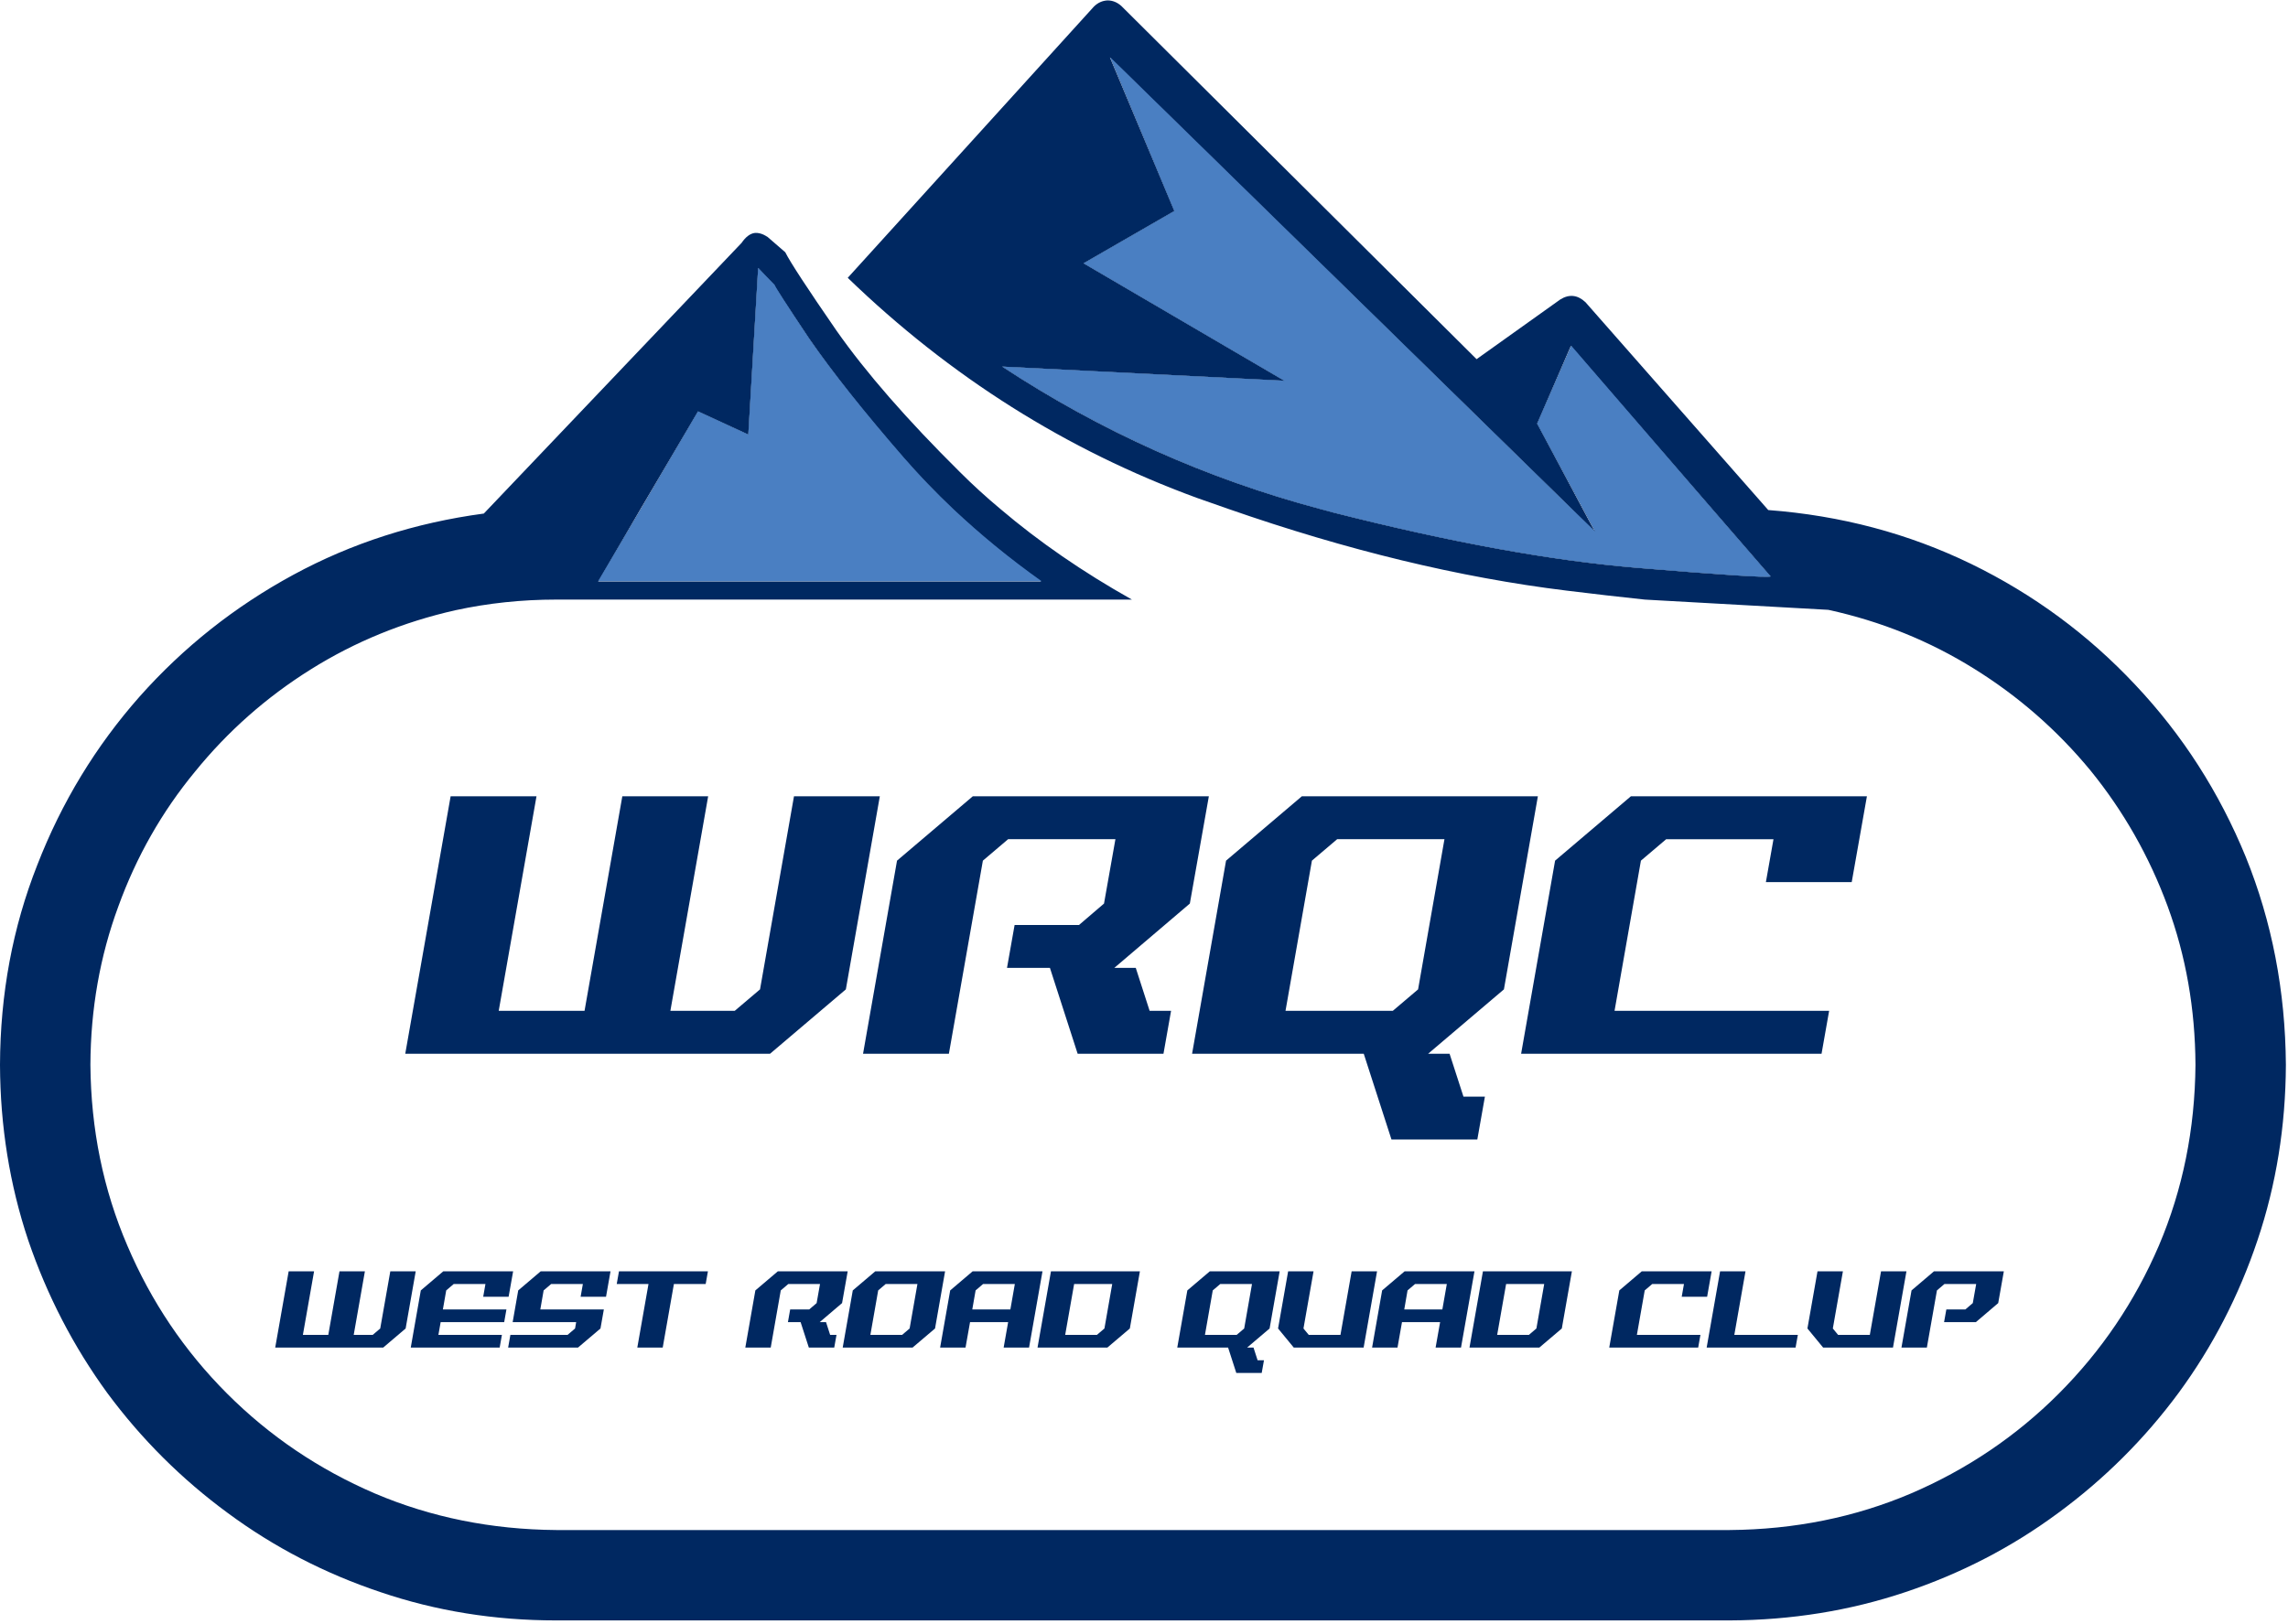
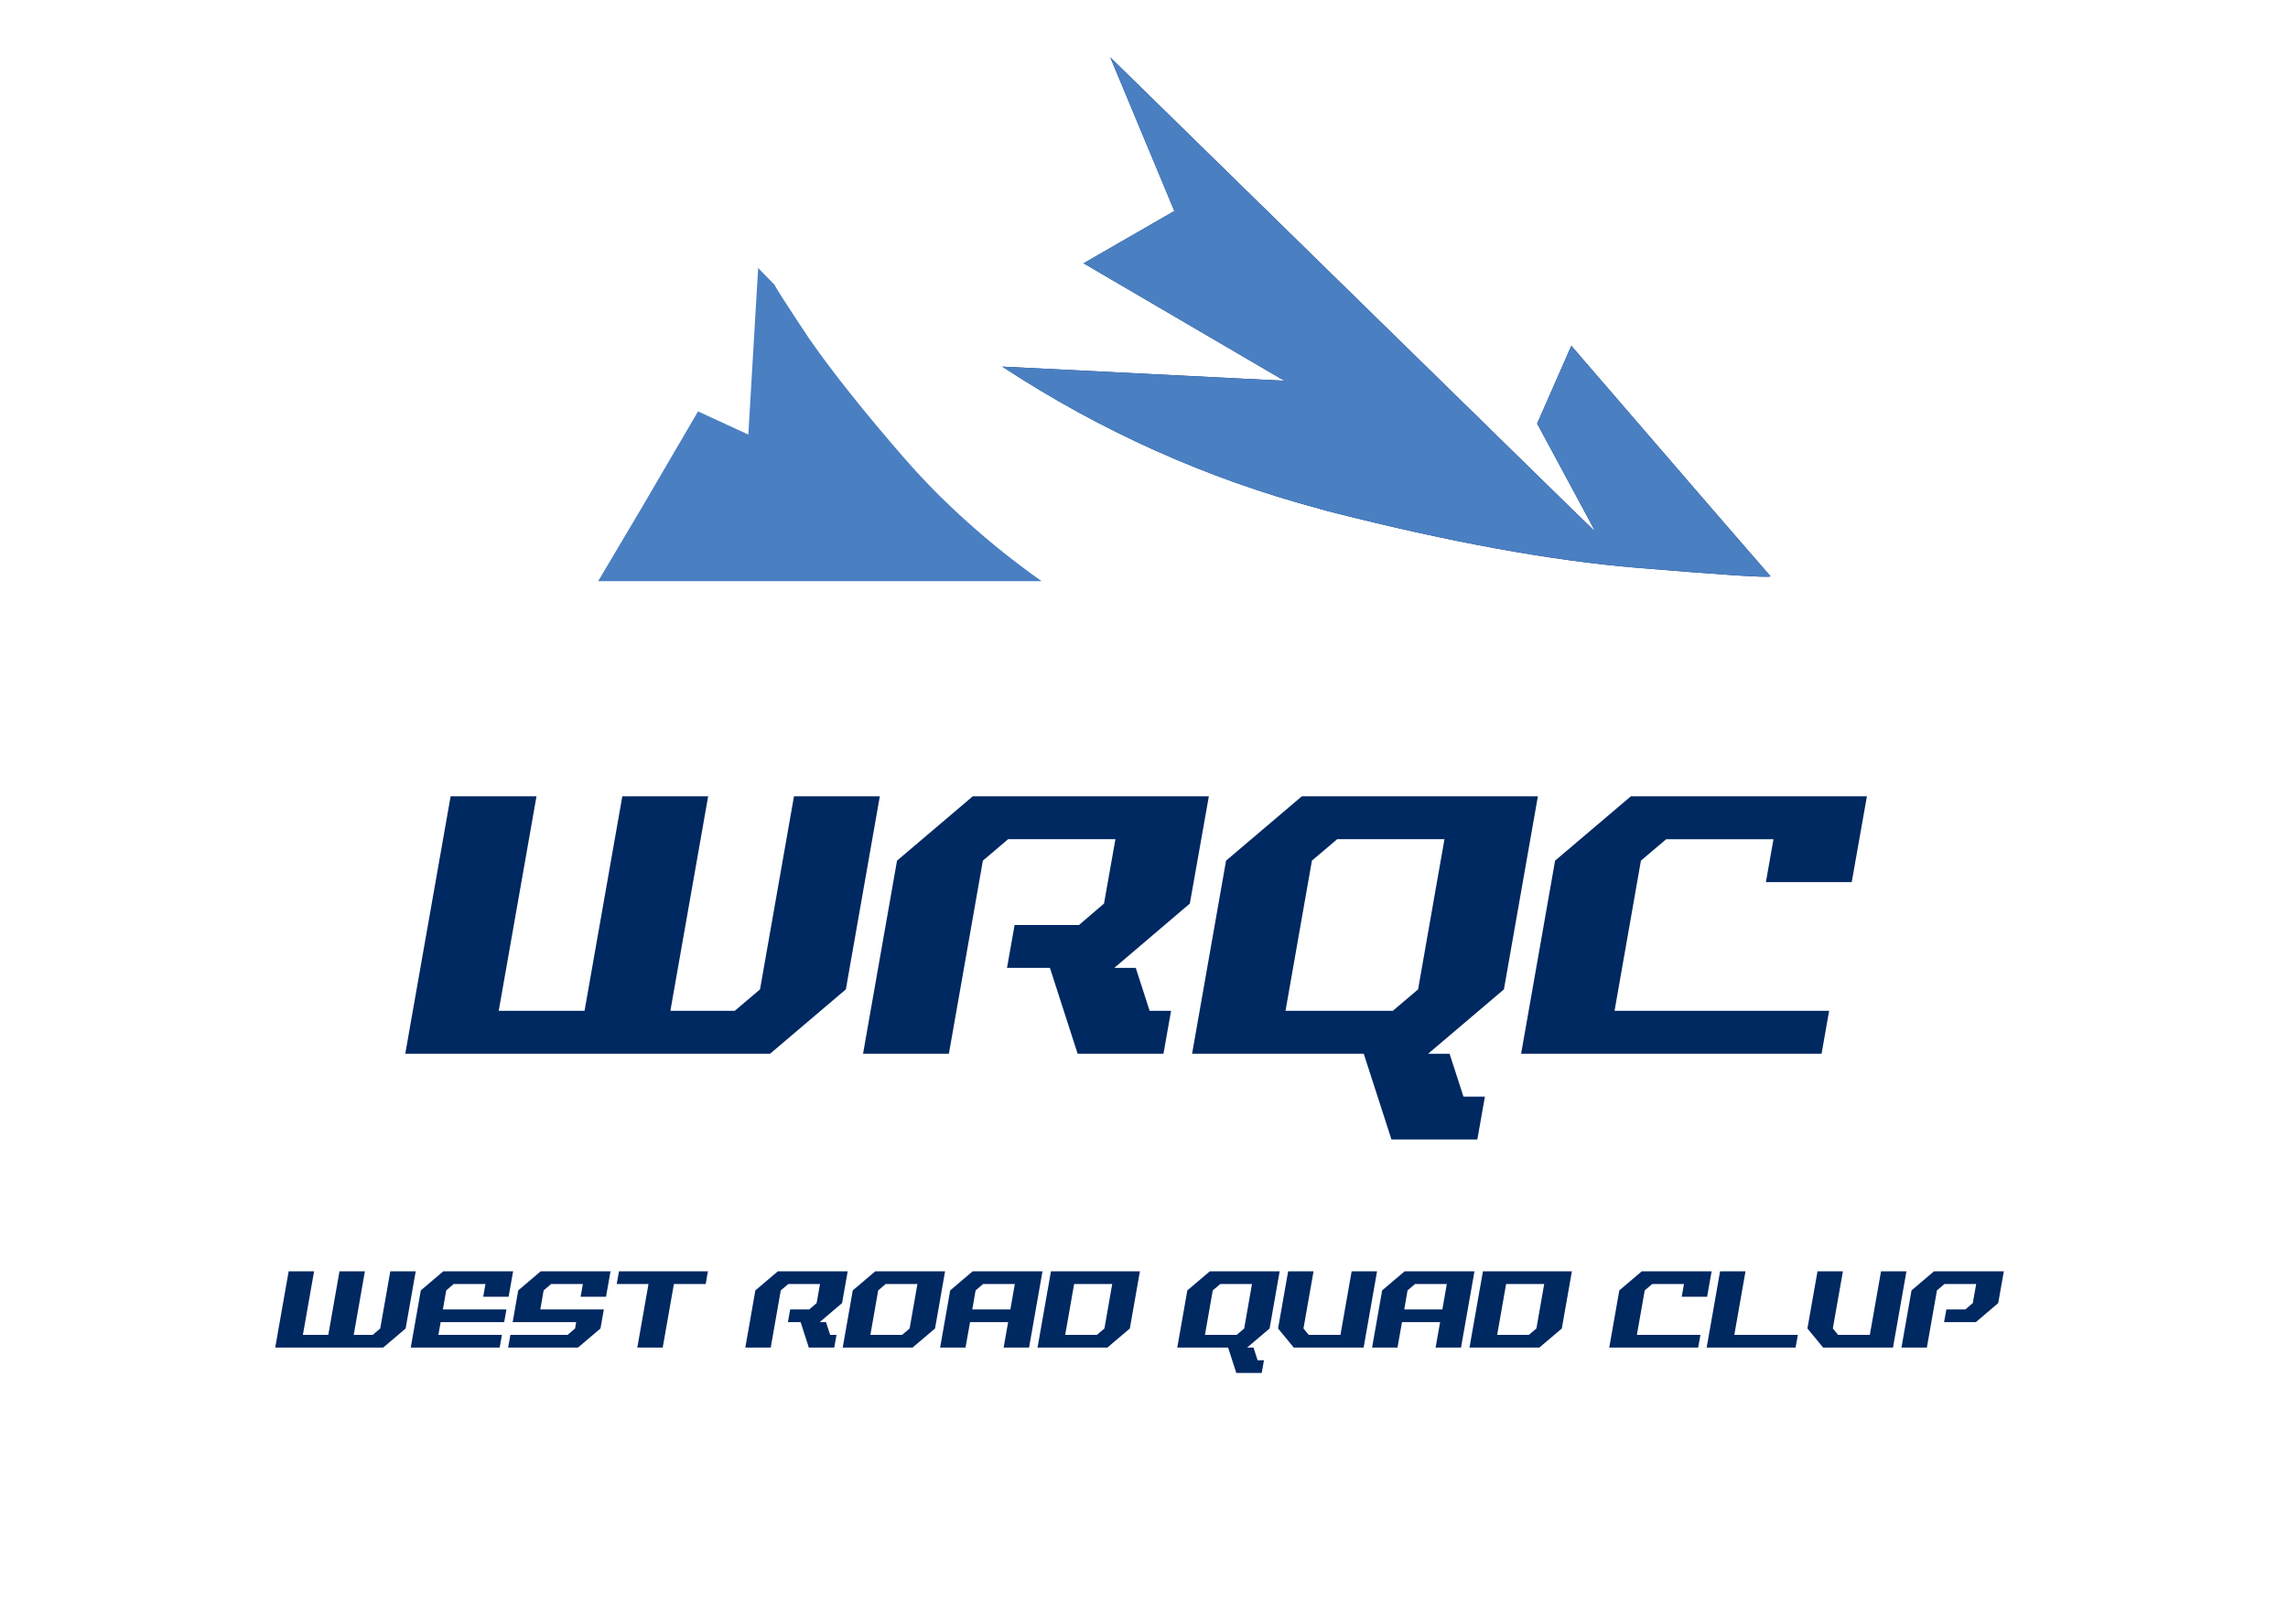
<svg xmlns="http://www.w3.org/2000/svg" viewBox="0 0 409.333 290.667" height="290.667" width="409.333" xml:space="preserve" id="svg2" version="1.1">
  <defs id="defs6" />
  <g transform="matrix(1.333,0,0,-1.333,0,290.667)" id="g10">
    <g transform="scale(0.1)" id="g12">
-       <path id="path14" style="fill:#002861;fill-opacity:1;fill-rule:evenodd;stroke:none" d="m 859.801,1497.38 77.039,130.86 67.5,-31.13 13.2,223.67 21.64,-22.73 c 0.7,-2.43 16.33,-26.53 46.91,-72.23 31.29,-45.39 73.71,-98.83 127.15,-160.35 20.74,-23.56 42.54,-46.29 65.39,-68.09 36.92,-34.76 76.49,-67.34 118.71,-97.58 H 802.809 l 56.992,97.58 m 1336.679,-79.1 c -113.94,9.49 -249.88,34.26 -407.73,74.38 -5.98,1.75 -11.8,3.32 -17.42,4.72 -151.92,40.47 -294.03,104.1 -426.21,190.98 l 378.71,-18.98 -269.53,157.69 121.83,70.2 -86.48,206.25 619.8,-606.14 31.1,-30.58 -16.37,30.58 -61.13,114.5 45.31,104.41 189.41,-218.91 78.6,-90.7 c -5.98,-1.76 -65.94,2.11 -179.89,11.6 m 176.72,77.54 -245.31,279.02 c -10.55,9.89 -21.8,11.1 -33.75,3.71 l -112.38,-80.19 -476.84,474.22 c -5.58,4.96 -11.8,7.42 -18.47,7.42 -7,-0.35 -13.17,-3.16 -18.44,-8.44 l -330.24,-363.98 c 137.54,-132.93 293.68,-231.41 468.44,-295.39 14.06,-4.96 28.13,-9.85 42.23,-14.81 159.26,-55.54 310.51,-92.11 453.63,-109.68 37.27,-4.58 72.46,-8.64 105.51,-12.11 l 246.29,-13.75 c 70.74,-15.47 135.97,-41.88 195.7,-79.11 59.45,-36.95 111.48,-82.46 156.17,-136.64 44.3,-54.49 78.75,-115.15 103.4,-181.949 24.61,-66.871 37.07,-137.852 37.46,-213.161 -0.7,-86.492 -17.07,-167.351 -49.1,-242.66 C 2865.16,433.09 2820.31,366.84 2763.01,309.488 2706.05,252.5 2639.96,207.852 2564.65,175.512 2489.41,143.52 2408.36,127.148 2321.52,126.449 H 746.41 c -86.879,0.699 -167.93,17.071 -243.211,49.063 -75.23,32.34 -141.32,76.988 -198.32,133.976 -57.34,57.352 -101.949,123.602 -133.981,198.832 -32.347,75.309 -48.867,156.168 -49.57,242.66 0.313,74.918 12.813,145.782 37.461,212.61 24.223,66.8 58.512,127.15 102.852,180.9 43.949,54.18 95.66,99.92 155.078,137.15 59.41,37.31 124.301,63.83 194.652,79.69 43.59,9.45 88.59,14.26 135.039,14.26 h 772.77 c -65.78,36.91 -124.65,77.5 -176.72,121.79 -18.98,15.82 -37.07,32.35 -54.34,49.61 -70.66,70 -125.89,133.28 -165.62,189.92 -39.02,56.57 -61.91,91.61 -68.59,104.97 l -23.71,20.54 c -6.33,4.22 -12.31,5.98 -17.93,5.28 -5.98,-1.06 -11.65,-5.43 -16.918,-13.17 L 649.34,1491.09 C 557.23,1478.75 471.949,1451.37 393.52,1408.79 315.078,1366.21 246.328,1311.72 187.27,1245.27 128.551,1178.79 82.769,1103.55 50.121,1019.49 17.07,935.82 0.309,846.289 0,750.98 0.309,668.359 13.012,589.77 37.969,515.23 63.281,441.02 98.629,372.809 143.98,310.512 189.73,248.672 243.672,194.84 305.941,149.141 367.852,103.398 436.051,68.09 510.59,43.121 585.16,17.77 663.75,5.121 746.41,5.121 h 1575.11 c 82.62,0.348 161.21,13 235.75,38 74.57,24.969 142.81,60.277 204.68,106.02 62.23,45.699 116.25,99.531 161.96,161.371 45.74,62.297 81.05,130.699 106.01,205.226 24.96,74.184 37.62,152.621 38.01,235.242 -0.7,99.219 -18.67,192.219 -53.83,279.1 -35.55,86.8 -84.92,163.83 -148.24,231.01 -63.28,67.5 -136.76,121.68 -220.47,162.46 -84.06,40.79 -174.77,64.89 -272.19,72.27" />
      <path id="path16" style="fill:#002861;fill-opacity:1;fill-rule:evenodd;stroke:none" d="m 2376.37,1406.68 c -5.67,-1.76 -65.39,2.11 -179.34,11.6 -114.33,9.49 -250.43,34.26 -408.28,74.38 -5.66,1.4 -11.45,3 -17.42,4.72 -151.6,40.47 -293.63,104.1 -426.21,190.98 l 378.71,-18.98 -269.53,157.69 121.83,70.2 -85.97,206.25 619.29,-606.14 31.64,-30.58 -16.36,30.58 -61.68,114.5 45.86,104.41 188.86,-218.91 78.6,-90.7" />
-       <path id="path18" style="fill:#002861;fill-opacity:1;fill-rule:evenodd;stroke:none" d="M 1397.85,1400.35 H 802.809 l 57.543,97.03 76.488,130.86 67.5,-31.13 13.2,223.67 22.15,-22.73 c 0.35,-2.07 15.82,-26.17 46.4,-72.23 31.29,-45 73.71,-98.28 127.15,-159.84 20.74,-23.91 42.74,-46.8 65.94,-68.6 36.56,-34.45 76.09,-66.79 118.67,-97.03" />
      <path id="path20" style="fill:#4a7fc2;fill-opacity:1;fill-rule:evenodd;stroke:none" d="m 2376.37,1406.68 c -5.67,-1.76 -65.39,2.11 -179.34,11.6 -114.33,9.49 -250.43,34.26 -408.28,74.38 -5.66,1.4 -11.45,3 -17.42,4.72 -151.6,40.47 -293.63,104.1 -426.21,190.98 l 378.71,-18.98 -269.53,157.69 121.83,70.2 -85.97,206.25 619.29,-606.14 31.64,-30.58 -16.36,30.58 -61.68,114.5 45.86,104.41 188.86,-218.91 78.6,-90.7" />
      <path id="path22" style="fill:#4a7fc2;fill-opacity:1;fill-rule:evenodd;stroke:none" d="M 1397.85,1400.35 H 802.809 l 57.543,97.03 76.488,130.86 67.5,-31.13 13.2,223.67 22.15,-22.73 c 0.35,-2.07 15.82,-26.17 46.4,-72.23 31.29,-45 73.71,-98.28 127.15,-159.84 20.74,-23.91 42.74,-46.8 65.94,-68.6 36.56,-34.45 76.09,-66.79 118.67,-97.03" />
      <path id="path24" style="fill:#002861;fill-opacity:1;fill-rule:evenodd;stroke:none" d="M 1033.52,765.898 H 543.91 l 60.891,345.622 h 115.238 l -50.699,-288 h 115.191 l 50.699,288 h 115.2 l -50.7,-288 h 86.399 l 33.911,28.781 45.58,259.219 h 115.2 l -45.59,-259.219 z m 240,0 h -115.2 l 45.59,259.222 101.71,86.4 h 316.8 l -25.51,-144.02 -101.4,-86.371 h 28.83 l 18.59,-57.609 h 28.79 l -10.2,-57.622 h -115.19 l -37.19,115.231 h -57.62 l 10.2,57.582 h 86.4 l 33.6,28.789 15.31,86.41 h -144.02 l -33.87,-28.79 z m 451.79,57.622 h 144.03 l 33.9,28.781 35.39,201.609 h -144.02 l -33.87,-28.79 z m 257.42,-172.821 h -115.19 l -37.23,115.199 h -230.39 l 45.59,259.222 101.72,86.4 h 316.79 l -45.58,-259.219 -101.72,-86.403 h 28.79 l 18.63,-57.578 h 28.79 z m 462,115.199 h -403.21 l 45.59,259.222 101.72,86.4 h 316.79 l -20.39,-115.188 h -115.19 l 10.19,57.578 h -144.02 l -33.91,-28.79 -35.39,-201.6 h 288.01 z" />
      <path id="path26" style="fill:#002861;fill-opacity:1;fill-rule:evenodd;stroke:none" d="M 514.34,371.449 H 369.379 l 18.043,102.301 h 34.098 l -15,-85.27 h 34.101 l 15,85.27 h 34.109 l -15,-85.27 h 25.54 l 10.039,8.551 13.519,76.719 h 34.102 l -13.52,-76.719 z m 156.281,0 H 551.289 l 13.481,76.711 30.109,25.59 h 93.793 l -6.051,-34.102 H 648.52 l 3,17.071 h -42.61 l -10.039,-8.559 -4.461,-25.539 h 85.281 l -3.011,-17.07 h -85.27 l -3.012,-17.071 h 85.231 z m 105.16,0 H 681.988 L 685,388.48 h 76.762 l 10.039,8.551 1.48,8.52 h -85.23 l 7.461,42.609 30.109,25.59 h 93.758 l -6.02,-34.102 h -34.097 l 3.008,17.071 h -42.622 l -10.039,-8.559 -4.449,-25.539 h 85.27 l -4.532,-25.59 z m 113.668,0 h -34.097 l 15,85.27 H 827.73 l 3.008,17.031 h 119.383 l -3.012,-17.031 h -42.66 z m 144.961,0 h -34.1 l 13.48,76.711 30.12,25.59 h 93.79 l -7.54,-42.621 -30.04,-25.578 h 8.51 l 5.51,-17.071 h 8.56 l -3.05,-17.031 h -34.1 l -11.02,34.102 h -17.03 l 3.01,17.07 h 25.58 l 9.93,8.508 4.53,25.59 h -42.62 l -10.04,-8.559 z m 133.75,17.031 h 42.62 l 10.04,8.551 10.47,59.688 h -42.62 l -10.04,-8.559 z m 56.64,-17.031 h -93.78 l 13.51,76.711 30.12,25.59 h 93.75 l -13.48,-76.719 z m 80.12,51.172 h 51.13 l 5.98,34.098 h -42.65 l -10,-8.559 z m -9.06,-51.172 h -34.1 l 13.51,76.711 30.08,25.59 h 93.79 l -18.01,-102.301 h -34.1 l 6.02,34.102 h -51.14 z m 133.75,17.031 h 42.62 l 10.04,8.551 10.46,59.688 h -51.13 z m 56.64,-17.031 h -93.75 l 18.01,102.301 h 119.37 l -13.51,-76.719 z m 130.94,17.031 h 42.61 l 10.04,8.551 10.47,59.688 h -42.61 l -10.04,-8.559 z m 76.17,-51.14 h -34.1 l -11.02,34.109 h -68.2 l 13.51,76.711 30.12,25.59 h 93.79 l -13.51,-76.719 -30.12,-25.582 h 8.51 l 5.51,-17.07 h 8.56 z m 136.8,34.109 h -93.79 l -21.06,25.582 13.52,76.719 h 34.1 l -13.52,-76.719 7.04,-8.551 h 42.61 l 15,85.27 h 34.1 z m 54.53,51.172 h 51.13 l 5.98,34.098 h -42.66 l -10.04,-8.559 z m -9.07,-51.172 h -34.1 l 13.48,76.711 30.12,25.59 h 93.79 l -18.05,-102.301 h -34.1 l 6.05,34.102 h -51.17 z m 133.76,17.031 h 42.61 l 10.04,8.551 10.47,59.688 h -51.13 z m 56.64,-17.031 h -93.79 l 18.04,102.301 h 119.38 l -13.52,-76.719 z m 213.16,0 H 2159.8 l 13.52,76.711 30.08,25.59 h 93.79 l -6.02,-34.102 h -34.1 l 3.01,17.071 h -42.62 l -10.04,-8.559 -10.51,-59.68 h 85.28 z m 130.7,0 h -119.33 l 18,102.301 h 34.11 l -15,-85.27 h 85.27 z m 130.74,0 h -93.78 l -21.06,25.582 13.52,76.719 h 34.1 l -13.52,-76.719 7.03,-8.551 h 42.62 l 15.04,85.27 h 34.1 z m 45.47,0 h -34.1 l 13.52,76.711 30.08,25.59 h 93.79 l -7.54,-42.621 -30,-25.578 h -42.66 l 3.05,17.07 h 25.54 l 9.96,8.508 4.54,25.59 h -42.62 l -10.04,-8.559 z" />
    </g>
  </g>
</svg>